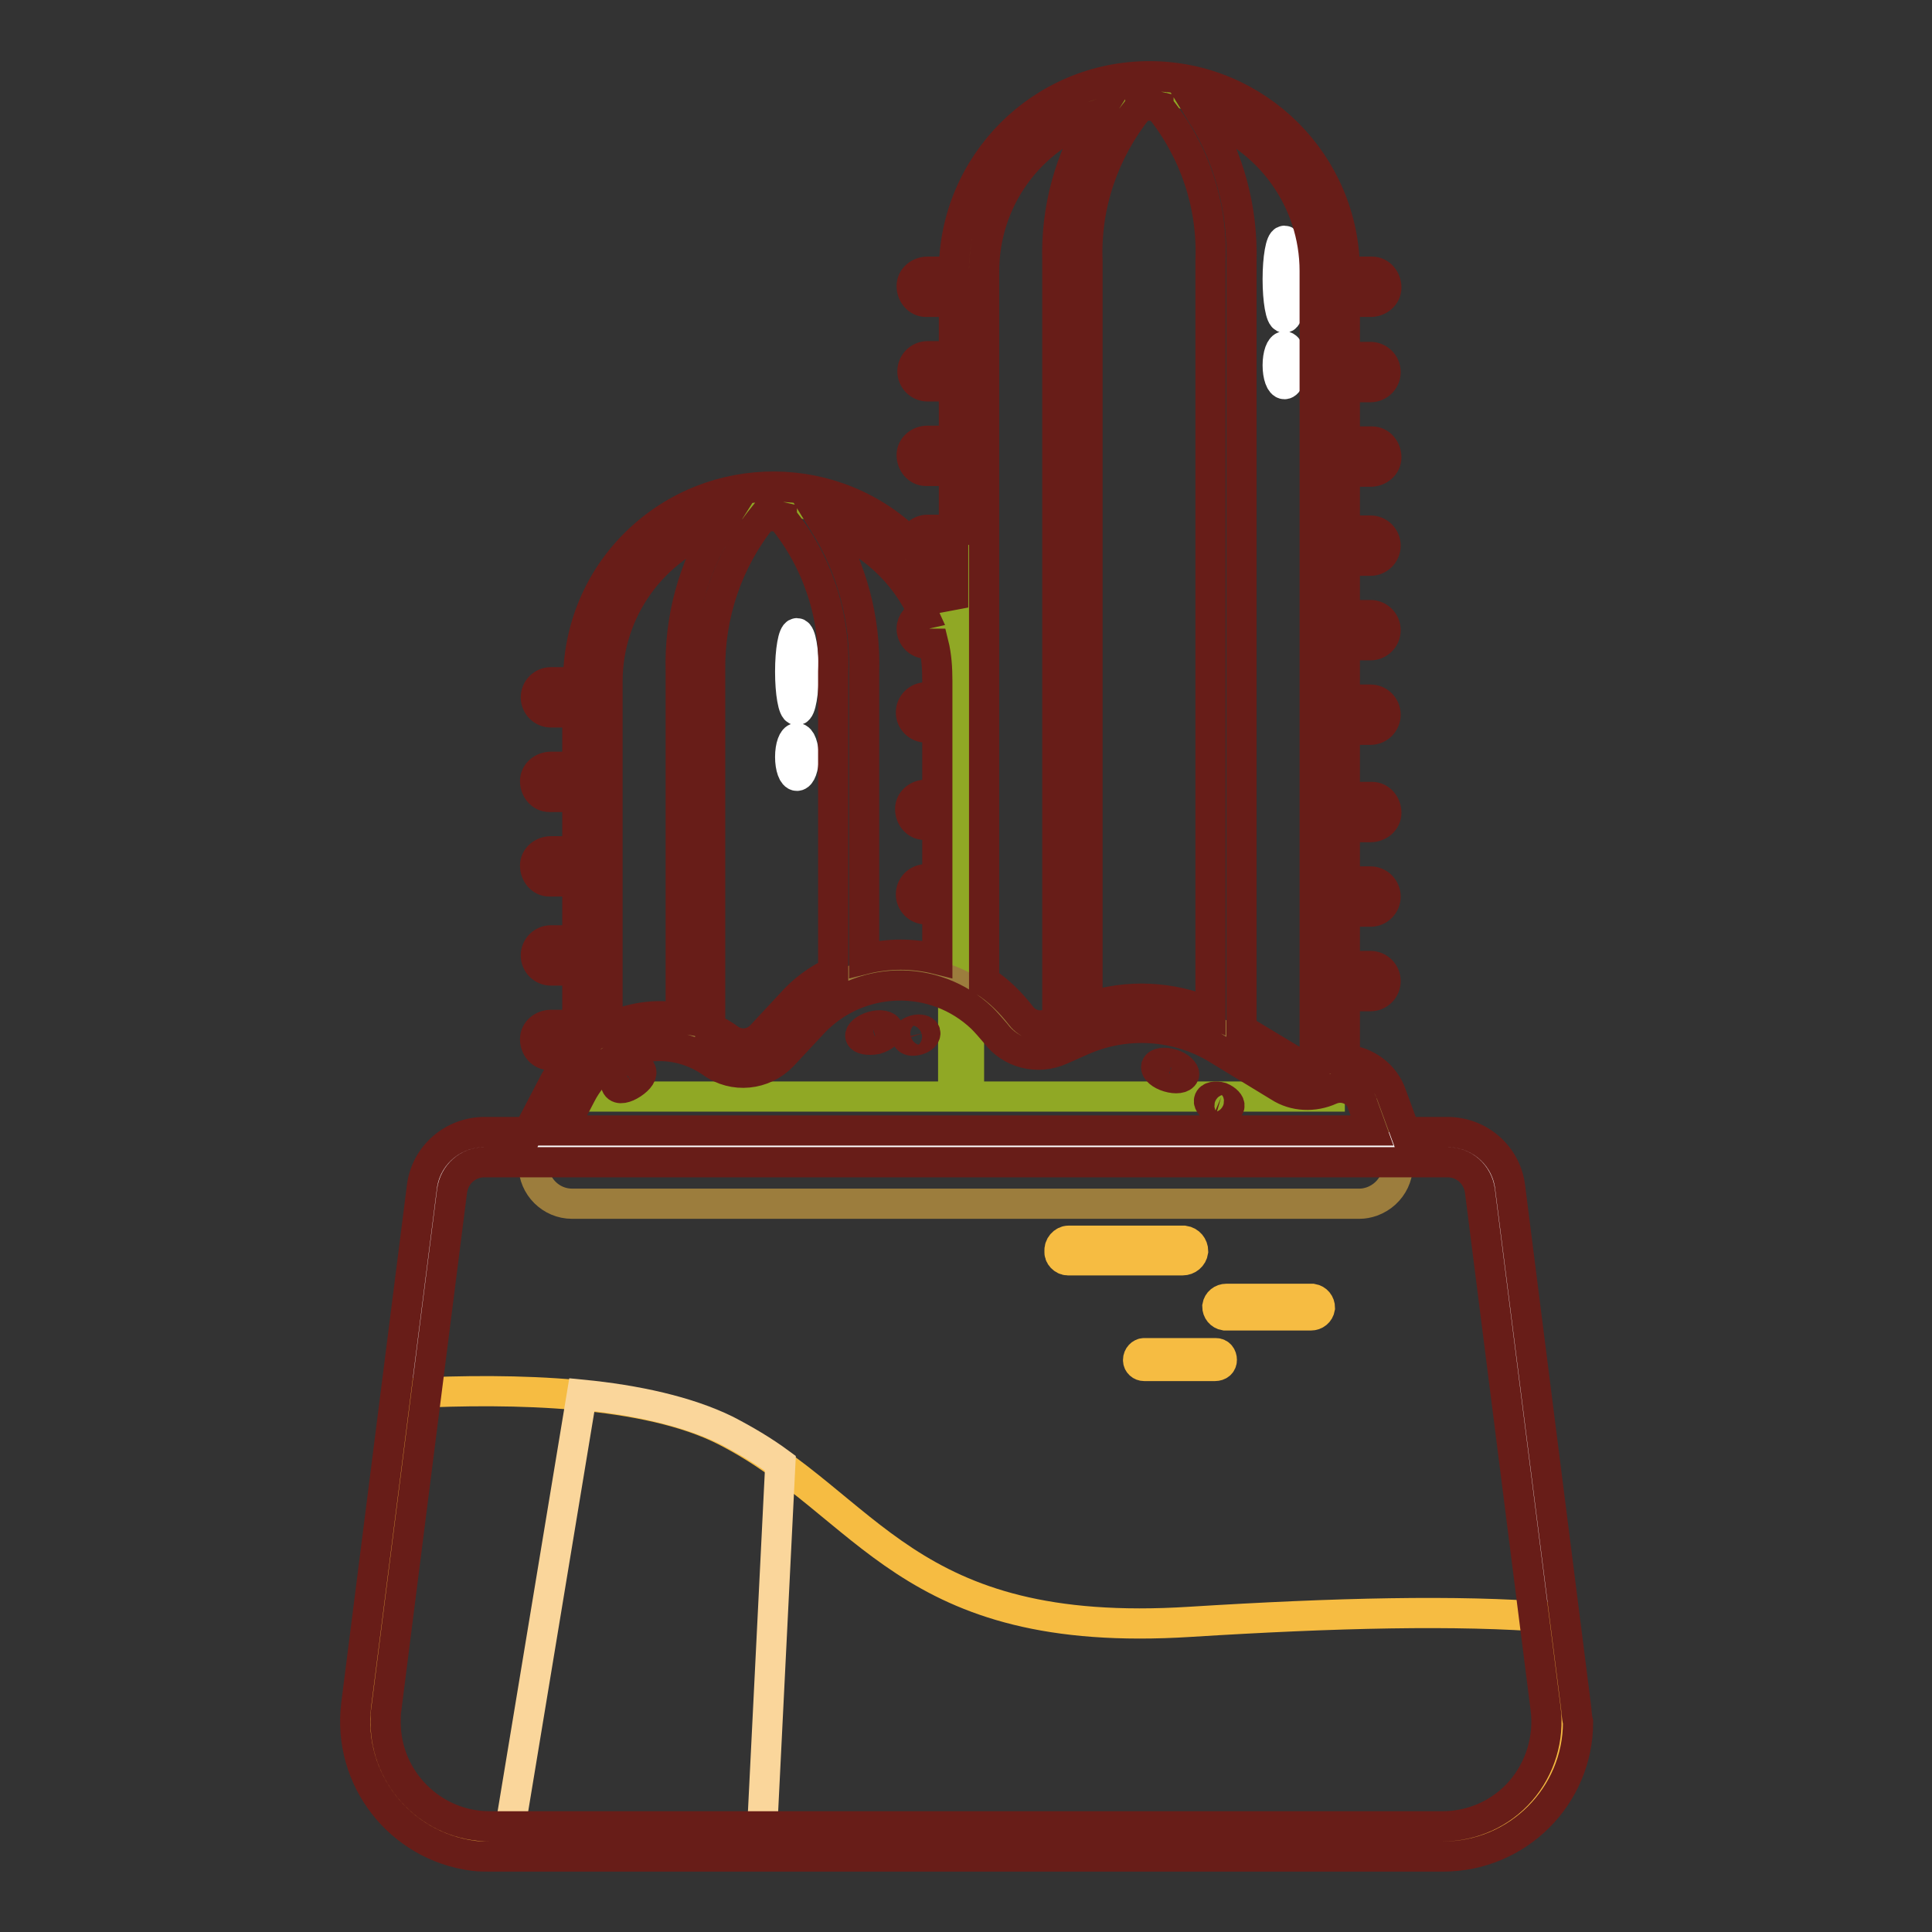
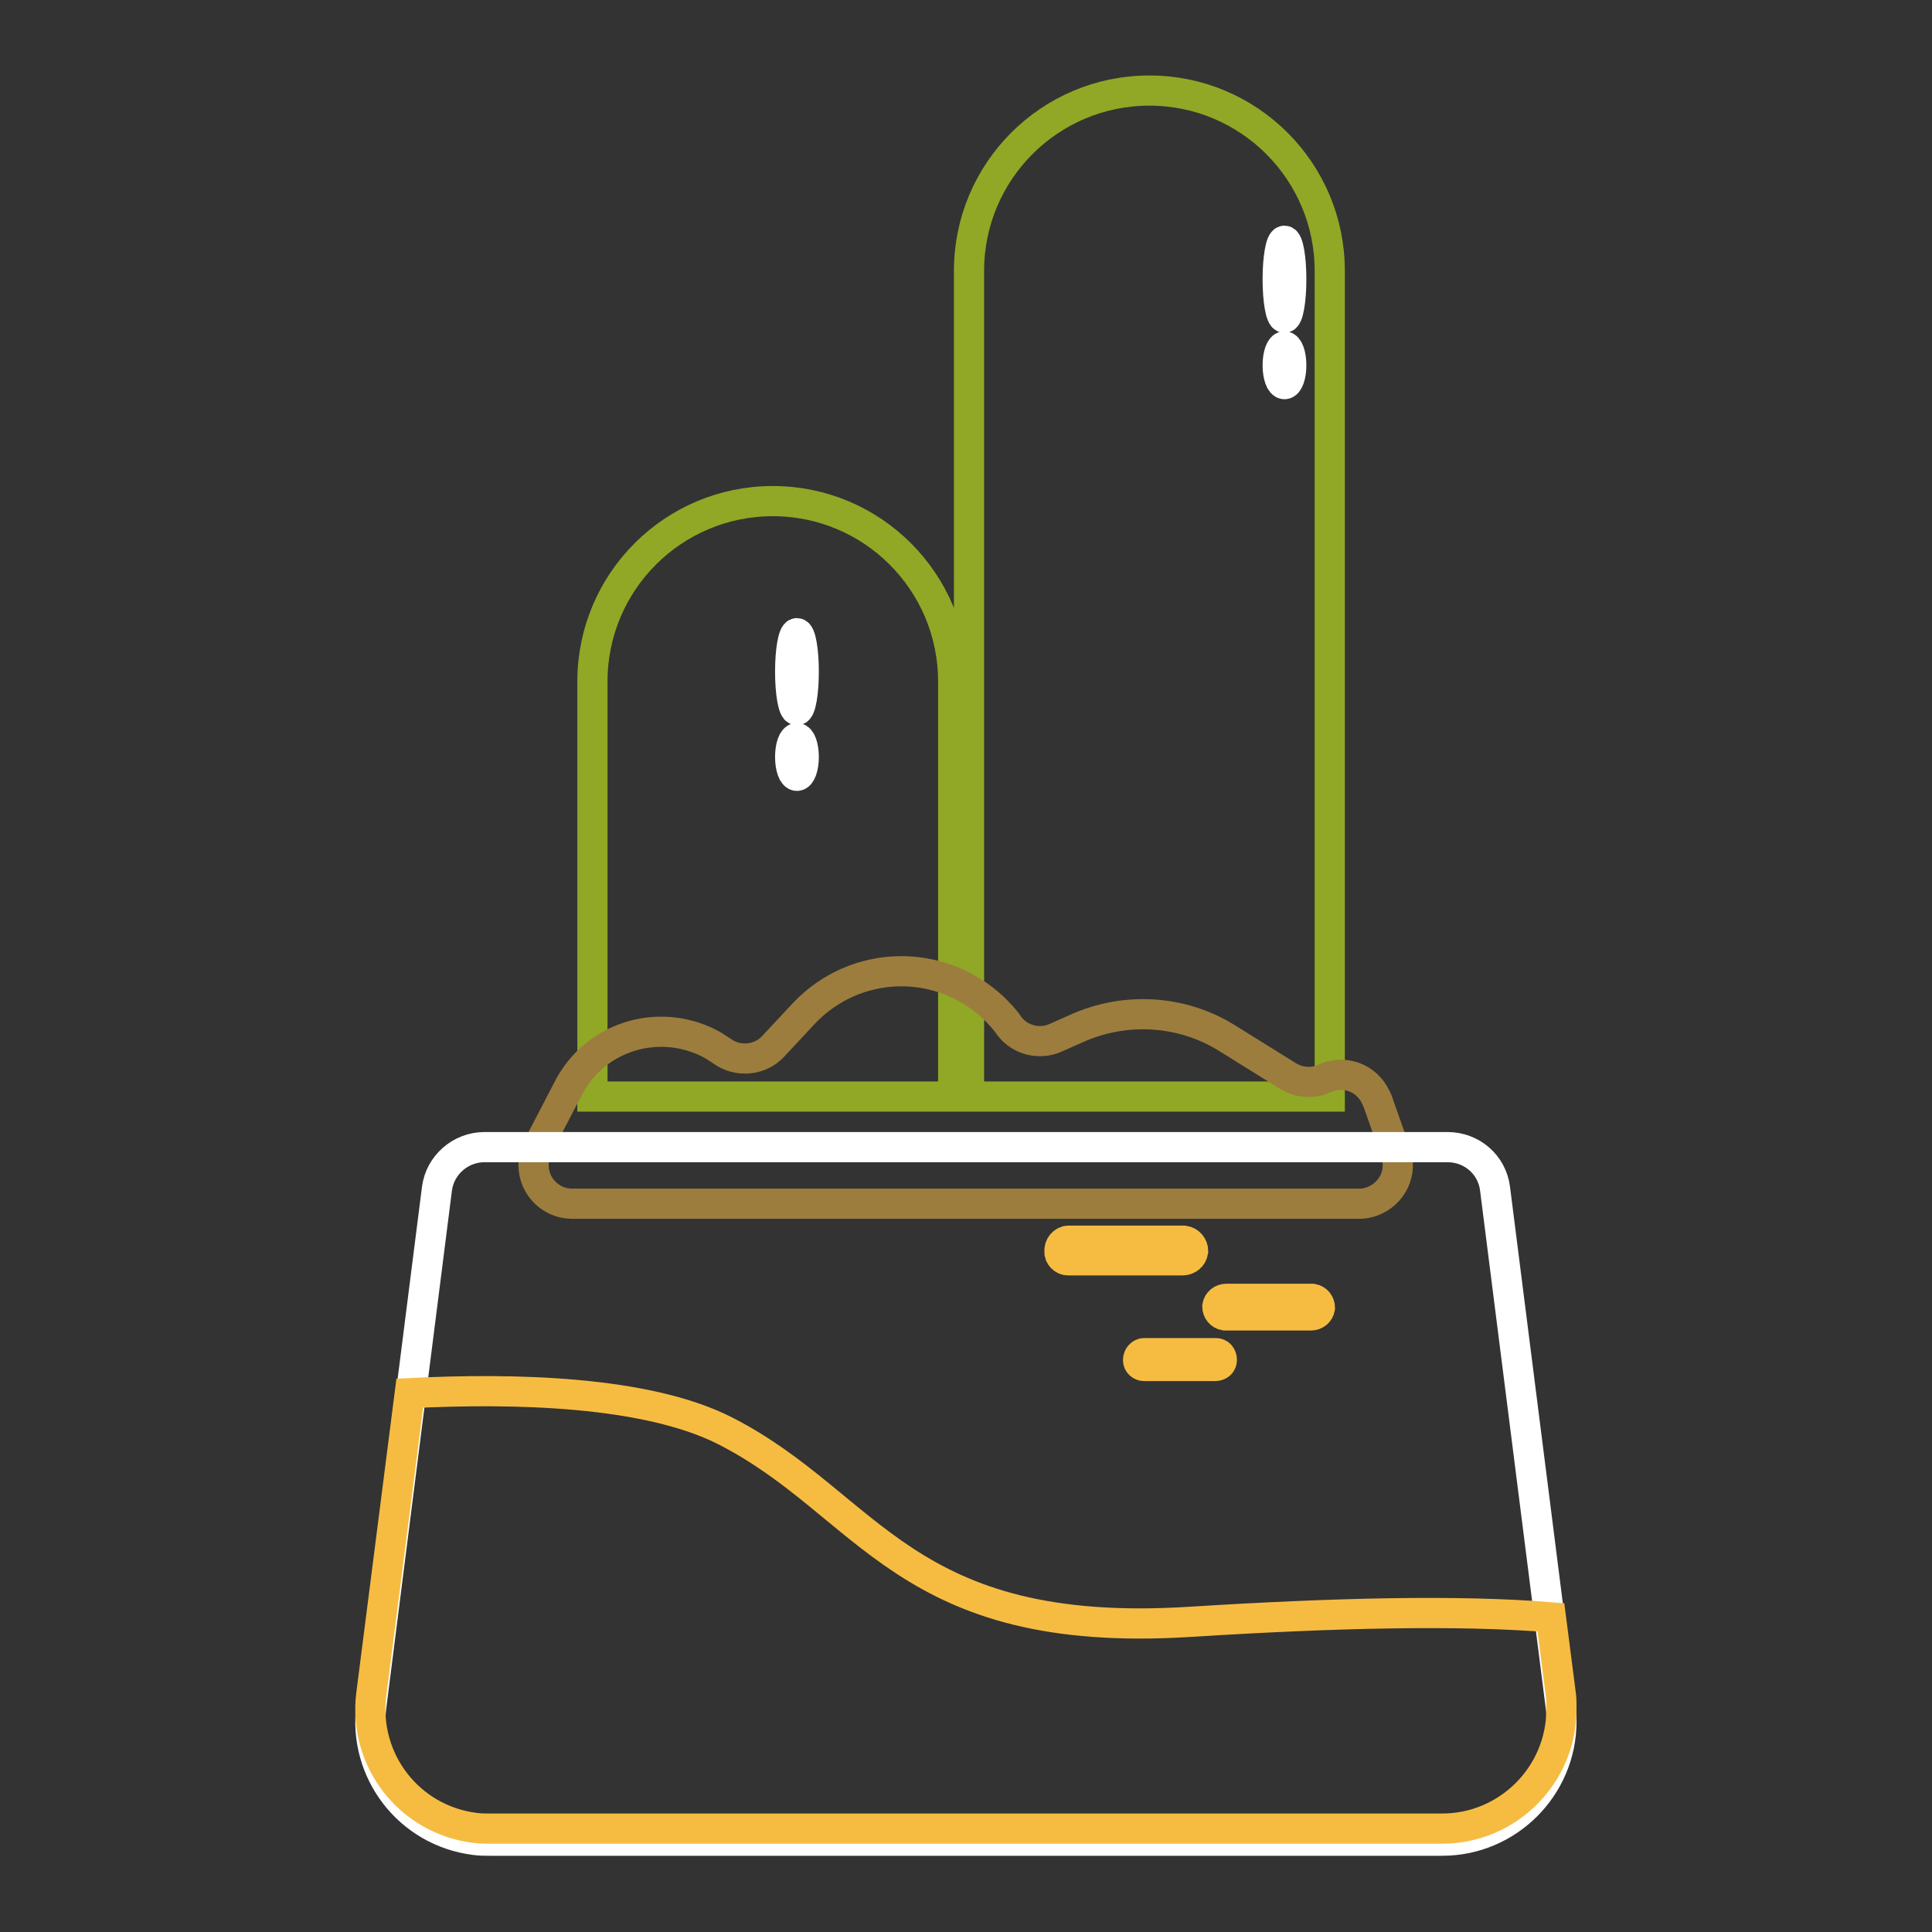
<svg xmlns="http://www.w3.org/2000/svg" version="1.1" x="0px" y="0px" viewBox="0 0 256 256" enable-background="new 0 0 256 256" xml:space="preserve">
  <rect x="0" y="0" width="256" height="256" fill="#333333" stroke="none" />
  <g>
    <path stroke-width="4" fill-opacity="0" stroke="#90a825" d="M152.3,12c-13.2,0-23.9,10.7-23.9,23.9v109.4h47.8V35.9C176.2,22.7,165.5,12,152.3,12L152.3,12z  M102.4,66.4c-13.2,0-23.9,10.7-23.9,23.9v55h47.8v-55C126.3,77.1,115.6,66.4,102.4,66.4z" />
    <path stroke-width="4" fill-opacity="0" stroke="#ffffff" d="M105.6,83.9c-0.5,0-0.9,2.3-0.9,5.1s0.4,5.1,0.9,5.1c0.5,0,0.9-2.3,0.9-5.1S106.1,83.9,105.6,83.9z  M105.6,97.8c-0.5,0-0.9,1.1-0.9,2.5c0,1.4,0.4,2.5,0.9,2.5s0.9-1.1,0.9-2.5S106.1,97.8,105.6,97.8z M170.2,45.9 c-0.5,0-0.9,1.1-0.9,2.5c0,1.4,0.4,2.5,0.9,2.5s0.9-1.1,0.9-2.5C171.1,47,170.7,45.9,170.2,45.9z M170.2,42.1 c0.5,0,0.9-2.3,0.9-5.1c0-2.8-0.4-5.1-0.9-5.1c-0.5,0-0.9,2.3-0.9,5.1C169.3,39.8,169.7,42.1,170.2,42.1L170.2,42.1z" />
    <path stroke-width="4" fill-opacity="0" stroke="#9c7d3d" d="M71.3,151.9l4-7.7c3.5-6.8,11.8-9.4,18.6-6c0.6,0.3,1.2,0.7,1.8,1.1c2.1,1.5,5,1.2,6.7-0.6l4.1-4.4 c6.8-7.2,18-7.5,25.2-0.7c0.7,0.7,1.4,1.4,2,2.3c1.4,1.9,4,2.6,6.2,1.6l2.7-1.2c6.4-2.9,13.9-2.5,19.9,1.2l8.2,5.1 c1.5,0.9,3.3,1,4.8,0.3c2.6-1.2,5.6-0.1,6.8,2.5c0.1,0.1,0.1,0.3,0.2,0.4l2.4,6.8c1,2.7-0.4,5.6-3.1,6.6c-0.6,0.2-1.1,0.3-1.7,0.3 H75.8c-2.8,0-5.1-2.3-5.1-5.1C70.7,153.4,70.9,152.6,71.3,151.9z" />
    <path stroke-width="4" fill-opacity="0" stroke="#ffffff" d="M191.8,152H64.2c-3.2,0-5.9,2.4-6.3,5.5l-8.7,68.6c-1.1,8.7,5,16.6,13.7,17.7c0.7,0.1,1.3,0.1,2,0.1h126.2 c8.7,0,15.8-7.1,15.8-15.8c0-0.7,0-1.3-0.1-2l-8.7-68.6C197.7,154.3,195,152,191.8,152z" />
    <path stroke-width="4" fill-opacity="0" stroke="#f6bc42" d="M206.8,224.4l-1.3-10.1c-12.3-1-28.6-0.6-47.8,0.6c-38,2.4-42.4-15.5-61.6-25.3c-10.4-5.3-28-5.7-41.8-5 l-5.1,39.9c-1.1,8.7,5,16.6,13.7,17.7c0.7,0.1,1.3,0.1,2,0.1h126.2c8.7,0,15.8-7.1,15.8-15.8C206.9,225.7,206.9,225,206.8,224.4z  M141.5,167h15.2c0.7,0,1.3-0.5,1.4-1.2c0-0.7-0.5-1.3-1.2-1.4c0,0-0.1,0-0.1,0h-15.2c-0.7,0-1.3,0.7-1.2,1.4 C140.3,166.4,140.9,167,141.5,167z M162.4,174.3h11.3c0.6,0,1.1-0.4,1.2-1c0-0.6-0.4-1.1-1-1.2c0,0-0.1,0-0.1,0h-11.3 c-0.6,0-1.1,0.4-1.2,1c0,0.6,0.4,1.1,1,1.2C162.3,174.3,162.3,174.3,162.4,174.3z M150.8,180.2c0,0.5,0.4,0.8,0.8,0.8l0,0h9.4 c0.5,0,0.9-0.3,0.9-0.8c0-0.5-0.3-0.9-0.8-0.9c0,0-0.1,0-0.1,0h-9.4C151.2,179.3,150.8,179.7,150.8,180.2z" />
-     <path stroke-width="4" fill-opacity="0" stroke="#fad69b" d="M77.1,184.8l-9.5,57.4H101l2.4-48.3c-2.3-1.7-4.7-3.1-7.2-4.4C91.1,187,84.3,185.5,77.1,184.8z" />
-     <path stroke-width="4" fill-opacity="0" stroke="#681d18" d="M155.3,141c-1-0.3-1.9-0.2-2.1,0.3c-0.1,0.5,0.6,1.1,1.6,1.4c1,0.3,1.9,0.2,2.1-0.3 C157,142,156.3,141.3,155.3,141z M115.6,136c-1,0.3-1.7,0.9-1.6,1.3s1,0.6,2.1,0.4c1-0.3,1.7-0.9,1.6-1.3 C117.6,135.9,116.6,135.7,115.6,136z M82.8,142.1c-0.9,0.6-1.4,1.3-1.1,1.8s1.2,0.3,2.1-0.3c0.9-0.6,1.4-1.3,1.1-1.8 C84.6,141.4,83.7,141.6,82.8,142.1L82.8,142.1z M121.2,136.5c-0.7,0.2-1.1,0.6-1,1c0.1,0.4,0.7,0.5,1.4,0.3c0.7-0.2,1.1-0.6,1-1 C122.5,136.5,121.9,136.3,121.2,136.5z M161.8,145.4c-0.7-0.2-1.5-0.1-1.6,0.4c-0.1,0.4,0.4,1,1.1,1.2c0.7,0.2,1.5,0.1,1.6-0.4 C163,146.2,162.5,145.7,161.8,145.4z" />
-     <path stroke-width="4" fill-opacity="0" stroke="#681d18" d="M208.8,225.9l-8.7-68.6c-0.5-4.2-4.1-7.3-8.3-7.3h-5.6l-1.8-4.9c-0.9-2.7-3.4-4.5-6.2-4.7v-8.4h3.4 c1.1,0,2-0.9,2-2s-0.9-2-2-2h-3.4v-7.2h3.4c1.1,0,2-0.9,2-2c0-1.1-0.9-2-2-2h-3.4v-7.2h3.4c1.1,0,2.1-0.8,2.1-1.9 c0-1.1-0.8-2.1-1.9-2.1c-0.1,0-0.1,0-0.2,0h-3.4v-8.9h3.4c1.1,0,2-0.9,2-2c0-1.1-0.9-2-2-2h-3.4v-7.2h3.4c1.1,0,2-0.9,2-2 c0-1.1-0.9-2-2-2h-3.4v-7.2h3.4c1.1,0,2-0.9,2-2c0-1.1-0.9-2-2-2h-3.4v-7.8h3.4c1.1,0,2.1-0.8,2.1-1.9c0-1.1-0.8-2.1-1.9-2.1 c-0.1,0-0.1,0-0.2,0h-3.4v-7.2h3.4c1.1,0,2-0.9,2-2s-0.9-2-2-2h-3.4V40h3.4c1.1,0,2.1-0.8,2.1-1.9c0-1.1-0.8-2.1-1.9-2.1 c-0.1,0-0.1,0-0.2,0h-3.4c0-14.3-11.6-25.9-25.9-25.9c-14.3,0-25.9,11.6-25.9,25.9c0,0-0.1,0-0.1,0h-3.4c-1.1,0-2.1,0.8-2.1,1.9 s0.8,2.1,1.9,2.1c0.1,0,0.1,0,0.2,0h3.4c0.1,0,0.1,0,0.1,0v7.2c-0.1,0-0.1,0-0.1,0h-3.4c-1.1,0-2,0.9-2,2s0.9,2,2,2h3.4 c0.1,0,0.1,0,0.1,0v7.2c-0.1,0-0.1,0-0.1,0h-3.4c-1.1,0-2.1,0.8-2.1,1.9s0.8,2.1,1.9,2.1c0.1,0,0.1,0,0.2,0h3.4c0.1,0,0.1,0,0.1,0 v7.8c0,0-0.1,0-0.1,0h-3.4c-1.1,0-2,0.9-2,2c-10-10.2-26.4-10.3-36.6-0.3c-5,4.9-7.7,11.5-7.7,18.5c-0.1,0-0.1,0-0.1,0H73 c-1.1,0-2,0.9-2,2c0,1.1,0.9,2,2,2h3.4c0.1,0,0.1,0,0.1,0v7.2c-0.1,0-0.1,0-0.1,0H73c-1.1,0-2.1,0.8-2.1,1.9c0,1.1,0.8,2.1,1.9,2.1 c0.1,0,0.1,0,0.2,0h3.4c0.1,0,0.1,0,0.1,0v7.2c-0.1,0-0.1,0-0.1,0H73c-1.1,0-2.1,0.8-2.1,1.9c0,1.1,0.8,2.1,1.9,2.1 c0.1,0,0.1,0,0.2,0h3.4c0.1,0,0.1,0,0.1,0v7.8c-0.1,0-0.1,0-0.1,0H73c-1.1,0-2,0.9-2,2c0,1.1,0.9,2,2,2h3.4c0.1,0,0.1,0,0.1,0v7.2 c-0.1,0-0.1,0-0.1,0H73c-1.1,0-2.1,0.8-2.1,1.9c0,1.1,0.8,2.1,1.9,2.1c0.1,0,0.1,0,0.2,0h3c-1,1-1.8,2.2-2.5,3.5l-3.5,6.7h-5.8 c-4.2,0-7.8,3.1-8.3,7.3l-8.7,68.6c-1.2,9.8,5.7,18.7,15.5,20c0.8,0.1,1.5,0.1,2.3,0.1h126.2c9.9,0,17.9-8,17.9-17.8 C208.9,227.4,208.9,226.6,208.8,225.9z M174.2,35.9v105.2c-0.8,0.2-1.7,0.1-2.4-0.3l-7.3-4.4l0-101.7c0.2-6.9-1.6-13.7-5.2-19.5 C168.2,18.2,174.2,26.6,174.2,35.9z M151,14.1c0.4,0,0.8-0.1,1.2-0.1c0.4,0,0.9,0,1.3,0.1c0,0,0,0.1,0.1,0.1 c4.7,5.8,7.1,13,6.8,20.4v99.6c-5.2-2.2-11-2.5-16.3-0.7V34.6c-0.3-7.4,2.2-14.6,6.8-20.3C151,14.2,151,14.1,151,14.1L151,14.1z  M145.4,15.2c-3.7,5.8-5.5,12.6-5.3,19.4l0,100.5l-1,0.5c-1.3,0.6-2.9,0.2-3.8-1c-1.4-1.8-3-3.4-4.9-4.6v-94 C130.4,26.5,136.4,18.2,145.4,15.2z M122.8,74.2h3.4c0.1,0,0.1,0,0.1,0v6.3c-0.9-2.3-2.2-4.4-3.7-6.3 C122.7,74.1,122.8,74.2,122.8,74.2z M122.4,81.4c-0.9,0.2-1.6,1-1.6,1.9c0,1.1,0.9,2,2,2h0.9c0.4,1.6,0.5,3.3,0.5,4.9v2.2h-1.5 c-1.1,0-2,0.9-2,2c0,1.1,0.9,2,2,2h1.5v8.9h-1.5c-1.1,0-2.1,0.8-2.1,1.9c0,1.1,0.8,2.1,1.9,2.1c0.1,0,0.1,0,0.2,0h1.5v7.2h-1.5 c-1.1,0-2,0.9-2,2c0,1.1,0.9,2,2,2h1.5v6.6c-3.2-0.8-6.5-0.8-9.7,0V89c0.2-6.9-1.6-13.7-5.2-19.5C115.2,71.5,119.9,75.8,122.4,81.4 z M101.1,68.5c0.4,0,0.8-0.1,1.2-0.1c0.4,0,0.9,0,1.3,0.1c0,0,0,0.1,0,0.1c4.7,5.7,7.1,13,6.8,20.4v39.8c-2.1,1-4,2.4-5.5,4.1 l-4.1,4.4c-1.1,1.1-2.8,1.3-4.1,0.4c-0.8-0.6-1.7-1.1-2.6-1.5V88.9C94,81.5,96.4,74.3,101.1,68.5C101.1,68.5,101.1,68.5,101.1,68.5 L101.1,68.5z M95.5,69.5C91.8,75.3,90,82.1,90.2,89v45.9c-3.3-0.6-6.7-0.1-9.7,1.4v-46C80.5,80.9,86.5,72.5,95.5,69.5L95.5,69.5z  M77,145c1.6-3.1,4.4-5.3,7.7-6.1c0.9-0.2,1.8-0.3,2.7-0.3c2.5,0,4.9,0.8,6.9,2.2c2.9,2.1,6.9,1.7,9.4-0.9l4.1-4.4 c6-6.3,16-6.6,22.3-0.6c0.6,0.6,1.2,1.3,1.8,2c2,2.7,5.6,3.6,8.7,2.2l2.7-1.2c5.8-2.6,12.6-2.2,18,1.1l8.2,5c2,1.3,4.6,1.4,6.8,0.4 c1.6-0.7,3.4,0,4.1,1.5c0,0.1,0.1,0.2,0.1,0.3l1.3,3.6H74.5L77,145z M201.5,237.3c-2.6,3-6.4,4.7-10.4,4.7H64.9 c-7.6,0-13.8-6.2-13.8-13.8c0-0.6,0-1.2,0.1-1.8l8.7-68.6c0.3-2.2,2.1-3.8,4.3-3.8h127.6c2.2,0,4,1.6,4.3,3.8l8.7,68.6 C205.3,230.3,204.1,234.3,201.5,237.3L201.5,237.3z" />
  </g>
</svg>